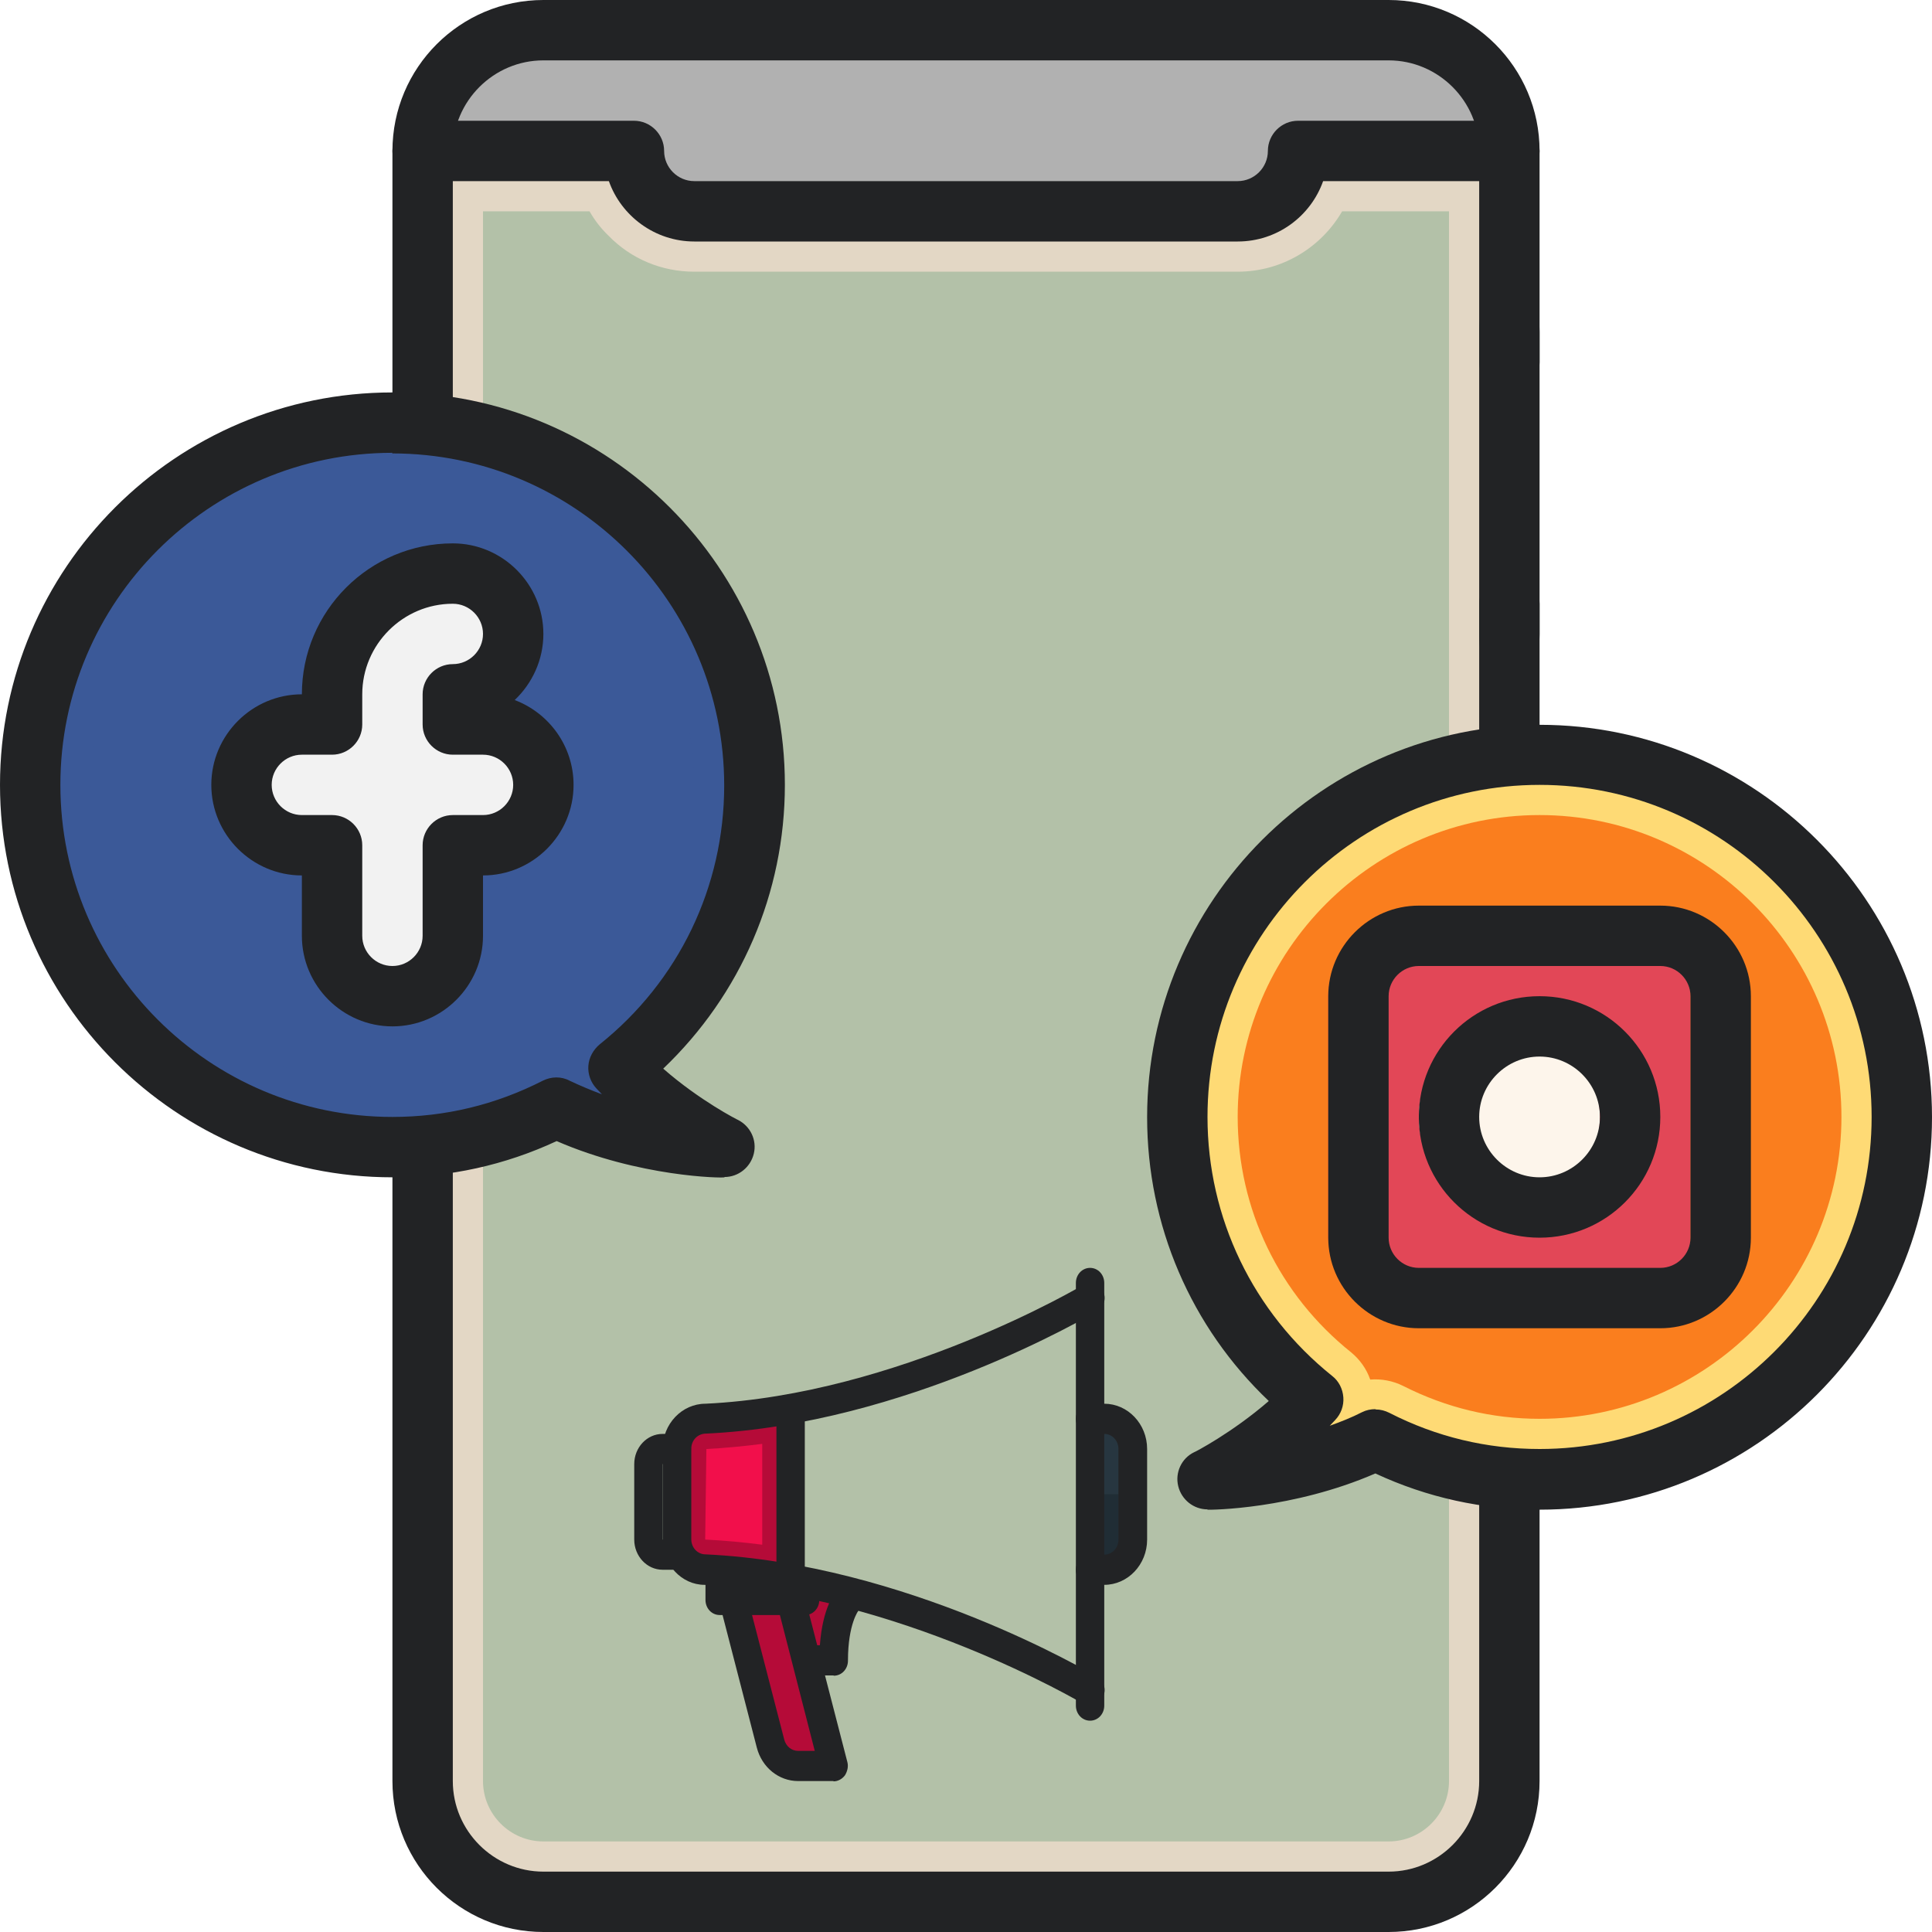
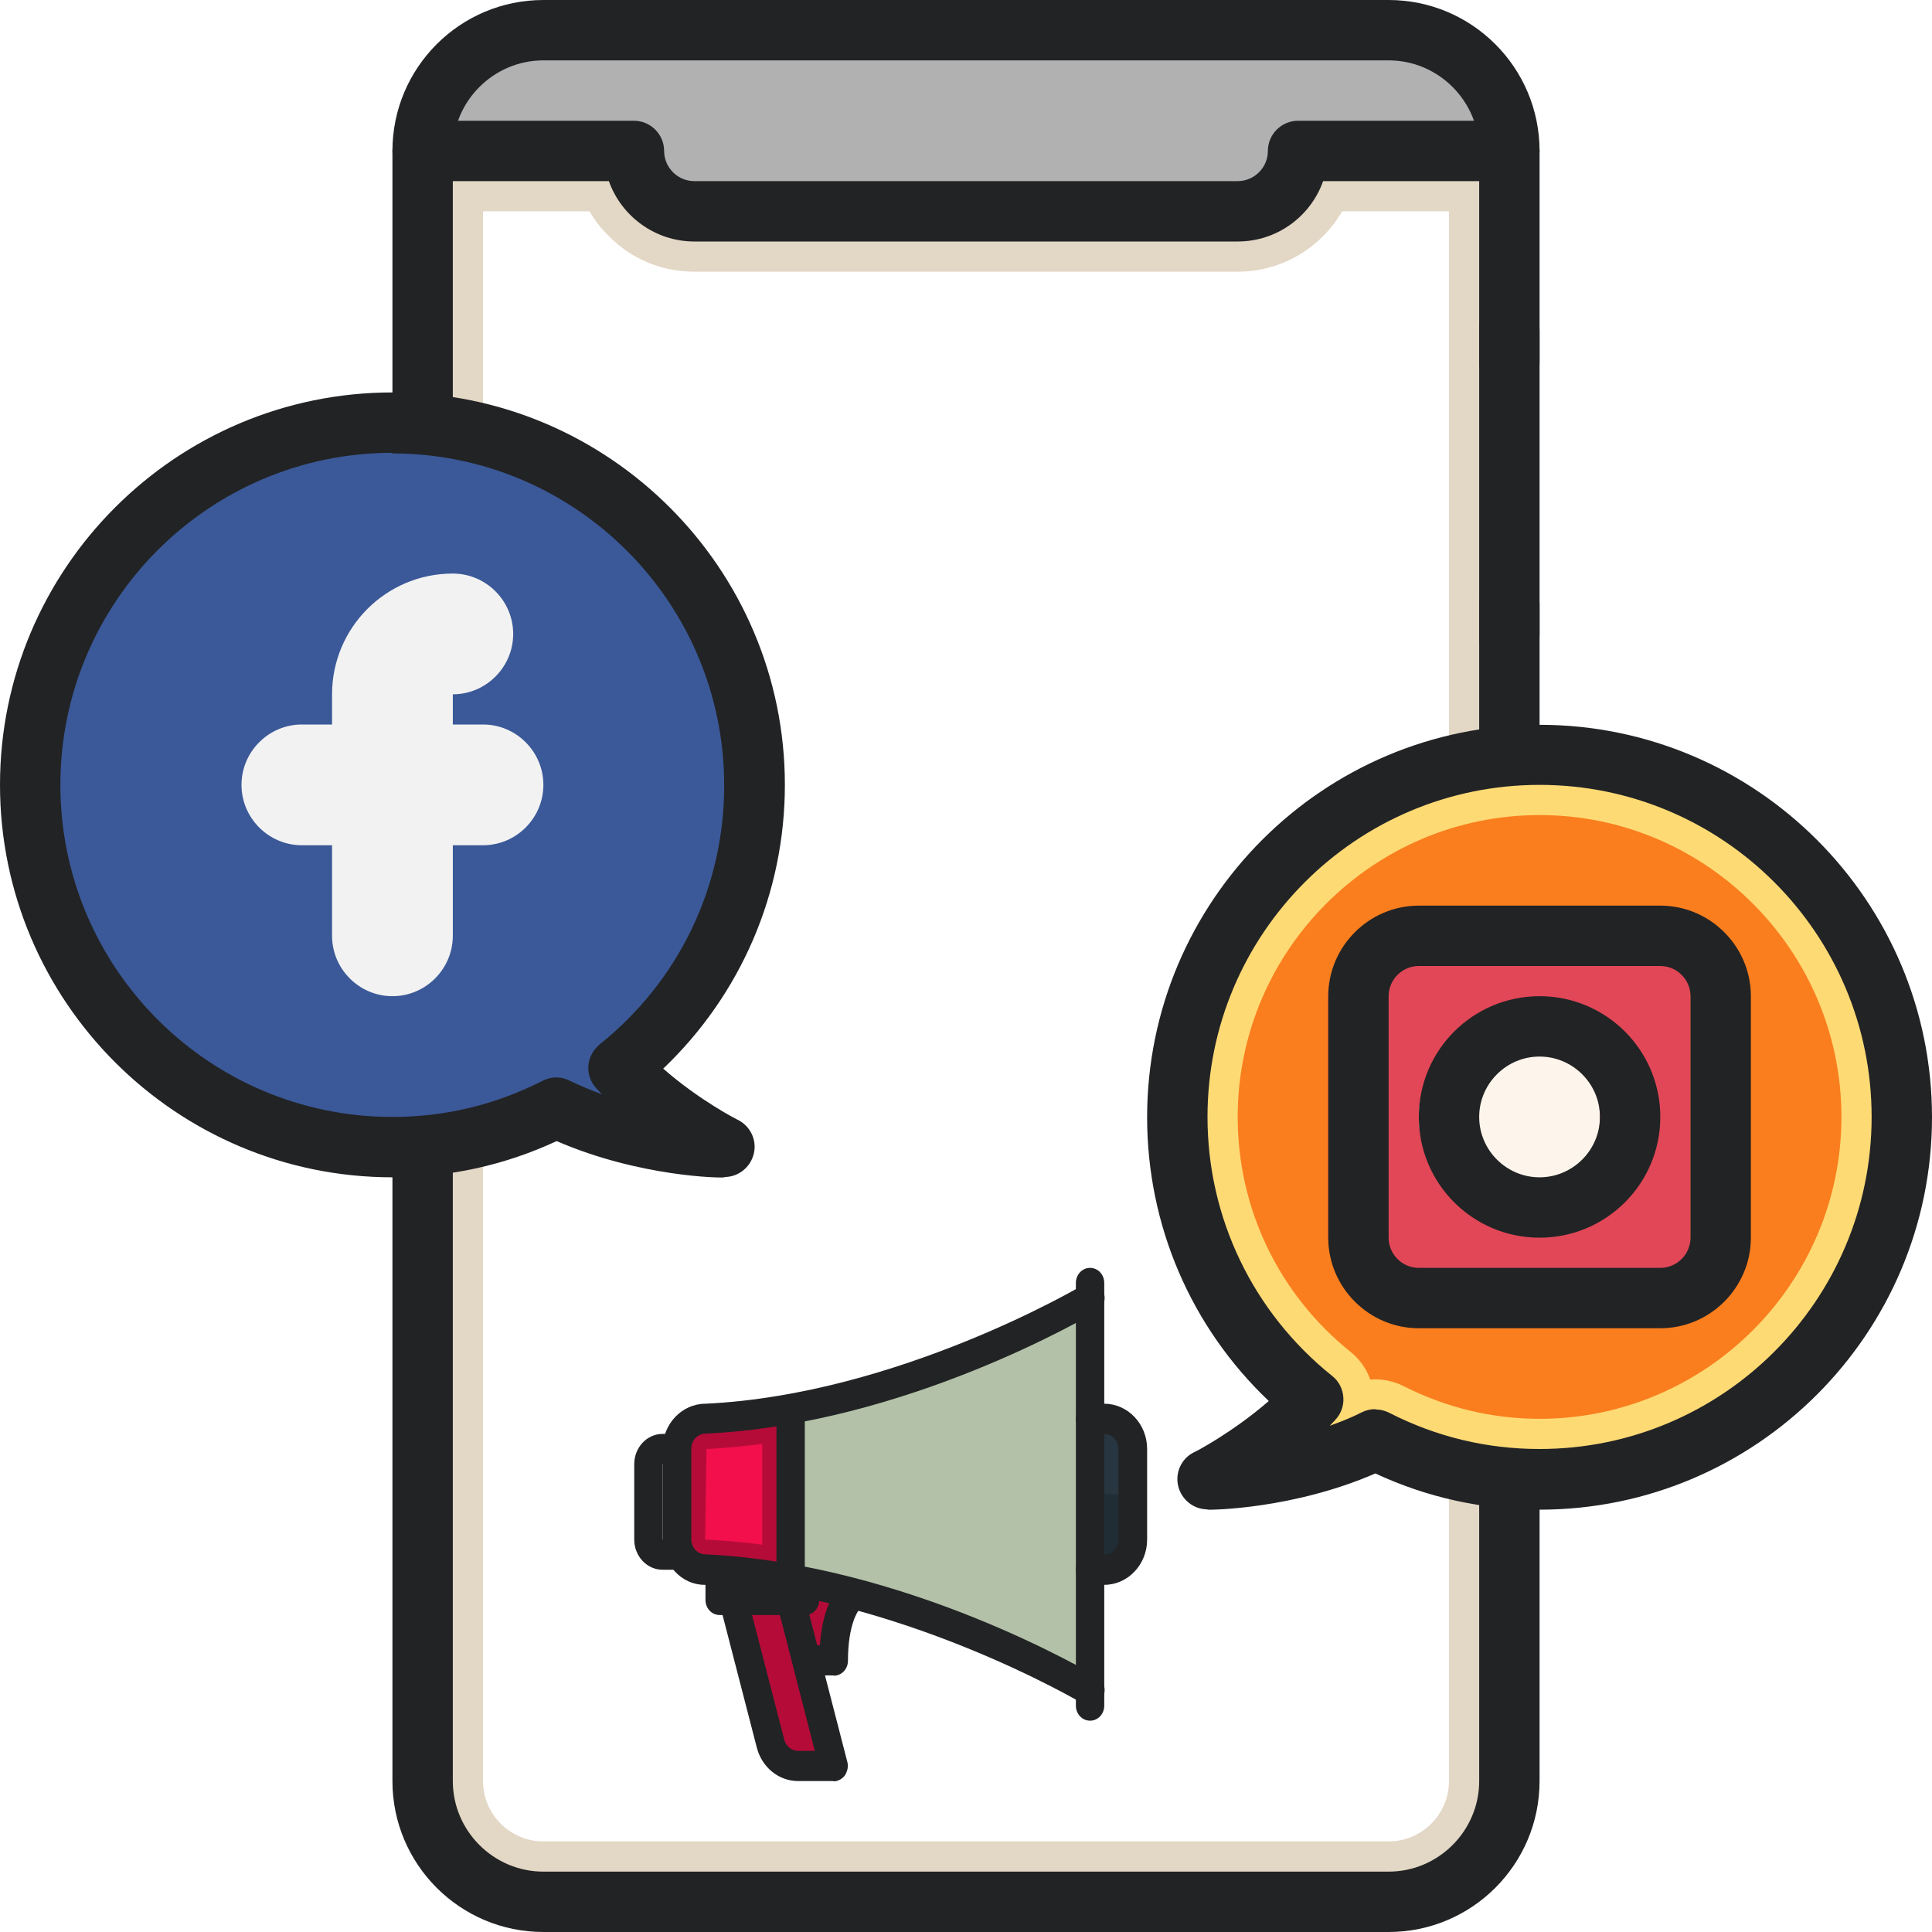
<svg xmlns="http://www.w3.org/2000/svg" id="Ebene_2" viewBox="0 0 64 64">
  <defs>
    <style>.cls-1{fill:#f2f2f2;}.cls-2{fill:#fa7e1e;}.cls-3{fill:#f20f4b;}.cls-4{fill:#e3d7c5;}.cls-5{fill:#feda75;}.cls-6{fill:#fdf5eb;}.cls-7{fill:#b3c1a8;}.cls-8{fill:#b1b1b1;}.cls-9{fill:#b50b38;}.cls-10{fill:#d62976;}.cls-11{fill:#222325;}.cls-12{fill:#202d35;}.cls-13{fill:#3b5998;}.cls-14{fill:#273640;}.cls-15{opacity:.65;}</style>
  </defs>
  <g id="_10-social_network">
    <g>
      <g>
        <g id="color">
          <g>
-             <rect class="cls-7" x="14" y="1" width="36" height="62" rx="4" ry="4" />
            <path class="cls-4" d="m50,5v2h-5.54c-.69,1.19-1.98,2-3.46,2h-18c-1.08,0-2.09-.42-2.84-1.19-.25-.24-.46-.51-.63-.81h-5.53v-2c0-2.21,1.79-4,4-4h28c2.21,0,4,1.79,4,4Z" />
            <path class="cls-4" d="m46,1h-28c-2.21,0-4,1.79-4,4v54c0,2.21,1.79,4,4,4h28c2.21,0,4-1.79,4-4V5c0-2.21-1.79-4-4-4Zm2,58c0,1.1-.9,2-2,2h-28c-1.1,0-2-.9-2-2V5c0-1.1.9-2,2-2h28c1.1,0,2,.9,2,2v54Z" />
            <path class="cls-8" d="m50,5h-7c0,1.1-.9,2-2,2h-18c-.55,0-1.05-.22-1.41-.59-.37-.36-.59-.86-.59-1.41h-7c0-2.21,1.79-4,4-4h28c2.21,0,4,1.79,4,4Z" />
          </g>
          <g>
-             <path class="cls-13" d="m20.49,35.37c2.75-2.2,4.51-5.57,4.51-9.37,0-6.63-5.37-12-12-12S1,19.37,1,26s5.37,12,12,12c1.96,0,3.8-.48,5.43-1.31,2.7,1.31,5.57,1.31,5.57,1.31,0,0-1.99-1-3.51-2.63Z" />
-             <path class="cls-13" d="m25,26c0-6.63-5.37-12-12-12S1,19.37,1,26s5.37,12,12,12c1.96,0,3.8-.48,5.43-1.31,2.7,1.31,5.57,1.31,5.57,1.31,0,0-1.99-1-3.51-2.63,2.75-2.2,4.51-5.58,4.51-9.37Zm-5.76,7.8c-.29.24-.51.55-.63.9-.37-.03-.75.04-1.09.21-1.42.72-2.94,1.09-4.52,1.09-5.51,0-10-4.49-10-10s4.49-10,10-10,10,4.49,10,10c0,3.05-1.37,5.89-3.76,7.8Z" />
+             <path class="cls-13" d="m20.49,35.37c2.75-2.2,4.51-5.57,4.51-9.37,0-6.63-5.37-12-12-12S1,19.37,1,26s5.37,12,12,12c1.96,0,3.8-.48,5.43-1.31,2.7,1.31,5.57,1.31,5.57,1.31,0,0-1.99-1-3.51-2.63" />
          </g>
          <g>
            <path class="cls-2" d="m43.51,46.37c-2.75-2.2-4.51-5.57-4.51-9.37,0-6.63,5.37-12,12-12s12,5.37,12,12-5.37,12-12,12c-1.96,0-3.8-.48-5.43-1.31-2.7,1.31-5.57,1.31-5.57,1.31,0,0,1.99-1,3.51-2.63Z" />
            <path class="cls-5" d="m43.51,46.37c-1.52,1.63-3.51,2.63-3.51,2.63,0,0,2.87,0,5.57-1.31,1.63.83,3.47,1.31,5.43,1.31,6.63,0,12-5.37,12-12s-5.37-12-12-12-12,5.37-12,12c0,3.79,1.76,7.17,4.51,9.37Zm-2.51-9.37c0-5.51,4.49-10,10-10s10,4.49,10,10-4.49,10-10,10c-1.58,0-3.1-.37-4.52-1.09-.34-.17-.72-.24-1.09-.21-.12-.35-.34-.66-.63-.9-2.39-1.91-3.76-4.75-3.76-7.8Z" />
          </g>
          <path class="cls-13" d="m16.05,24.19c.58-.55.95-1.33.95-2.19,0-1.65-1.35-3-3-3-2.76,0-5,2.24-5,5-1.65,0-3,1.35-3,3s1.35,3,3,3v2c0,1.65,1.35,3,3,3s3-1.35,3-3v-2c1.65,0,3-1.35,3-3,0-1.29-.81-2.38-1.95-2.81Z" />
          <path class="cls-1" d="m16,24h-1v-1c1.1,0,2-.9,2-2s-.9-2-2-2c-2.21,0-4,1.79-4,4v1h-1c-1.1,0-2,.9-2,2s.9,2,2,2h1v3c0,1.1.9,2,2,2s2-.9,2-2v-3h1c1.1,0,2-.9,2-2s-.9-2-2-2Z" />
        </g>
        <path class="cls-11" d="m46,64h-28c-2.76,0-5-2.24-5-5v-21c0-.55.45-1,1-1s1,.45,1,1v21c0,1.65,1.35,3,3,3h28c1.65,0,3-1.35,3-3v-10c0-.55.45-1,1-1s1,.45,1,1v10c0,2.76-2.24,5-5,5Z" />
        <path class="cls-11" d="m50,26c-.55,0-1-.45-1-1v-5c0-.55.45-1,1-1s1,.45,1,1v5c0,.55-.45,1-1,1Z" />
        <path class="cls-11" d="m14,15c-.55,0-1-.45-1-1V5c0-2.76,2.24-5,5-5h28c2.76,0,5,2.24,5,5v7c0,.55-.45,1-1,1s-1-.45-1-1v-7c0-1.65-1.35-3-3-3h-28c-1.65,0-3,1.35-3,3v9c0,.55-.45,1-1,1Z" />
        <path class="cls-11" d="m41,8h-18c-1.3,0-2.42-.84-2.83-2h-6.17c-.55,0-1-.45-1-1s.45-1,1-1h7c.55,0,1,.45,1,1s.45,1,1,1h18c.55,0,1-.45,1-1s.45-1,1-1h7c.55,0,1,.45,1,1s-.45,1-1,1h-6.17c-.41,1.16-1.52,2-2.83,2Z" />
        <path class="cls-11" d="m24,39c-.07.03-2.82-.01-5.56-1.2-1.72.8-3.55,1.2-5.44,1.2-7.17,0-13-5.83-13-13s5.83-13,13-13,13,5.83,13,13c0,3.58-1.46,6.95-4.03,9.4,1.21,1.06,2.47,1.7,2.48,1.7.41.21.63.67.52,1.12-.11.45-.51.77-.97.77ZM13,15c-6.07,0-11,4.93-11,11s4.93,11,11,11c1.74,0,3.41-.4,4.98-1.2.28-.14.61-.15.89,0,.36.17.72.32,1.07.45-.06-.06-.12-.13-.18-.19-.19-.2-.29-.48-.27-.75.02-.28.16-.53.37-.71,2.63-2.1,4.13-5.23,4.13-8.58,0-6.07-4.93-11-11-11Z" />
        <path class="cls-11" d="m40,50c-.46,0-.86-.32-.97-.77-.11-.45.11-.92.52-1.12.02,0,1.27-.65,2.48-1.7-2.58-2.45-4.03-5.82-4.03-9.4,0-7.17,5.83-13,13-13s13,5.83,13,13-5.83,13-13,13c-1.89,0-3.72-.4-5.44-1.2-2.74,1.19-5.47,1.21-5.56,1.2Zm5.57-3.31c.16,0,.31.04.45.11,1.56.8,3.24,1.2,4.98,1.2,6.07,0,11-4.93,11-11s-4.93-11-11-11-11,4.93-11,11c0,3.35,1.51,6.48,4.13,8.58.22.17.35.43.37.71.02.28-.08.55-.27.75-.06.06-.12.13-.18.19.36-.13.72-.27,1.07-.45.14-.07.29-.1.44-.1Z" />
-         <path class="cls-11" d="m13,34c-1.65,0-3-1.35-3-3v-2c-1.65,0-3-1.35-3-3s1.35-3,3-3c0-2.76,2.24-5,5-5,1.65,0,3,1.35,3,3,0,.86-.37,1.64-.95,2.19,1.14.43,1.95,1.53,1.95,2.81,0,1.65-1.35,3-3,3v2c0,1.65-1.35,3-3,3Zm-3-9c-.55,0-1,.45-1,1s.45,1,1,1h1c.55,0,1,.45,1,1v3c0,.55.45,1,1,1s1-.45,1-1v-3c0-.55.45-1,1-1h1c.55,0,1-.45,1-1s-.45-1-1-1h-1c-.55,0-1-.45-1-1v-1c0-.55.45-1,1-1s1-.45,1-1-.45-1-1-1c-1.65,0-3,1.35-3,3v1c0,.55-.45,1-1,1h-1Z" />
        <path class="cls-11" d="m50,23c-.55,0-1-.9-1-2v-10c0-1.1.45-2,1-2s1,.9,1,2v10c0,1.1-.45,2-1,2Z" />
      </g>
      <g>
        <path class="cls-9" d="m26.67,55h.94c0-1.5.47-2,.47-2v-1.5h-1.42v3.5Z" />
        <g>
          <path class="cls-7" d="m36.11,43v13s-6.17-3.68-12.75-4c-.52,0-.94-.45-.94-1v-3c0-.55.43-1,.94-1,6.58-.32,12.75-4,12.75-4Z" />
-           <path class="cls-7" d="m23.36,47c-.52,0-.94.45-.94,1v3c0,.55.43,1,.94,1,6.58.32,12.75,4,12.75,4v-13s-6.17,3.68-12.75,4Zm11.81,7.37c-2.24-1.13-6.87-3.14-11.81-3.37l.04-3c4.91-.24,9.52-2.24,11.76-3.37v9.74Z" />
        </g>
        <g>
          <path class="cls-3" d="m26.19,46.66v5.67c-.92-.17-1.87-.29-2.83-.33-.52,0-.94-.45-.94-1v-3c0-.55.43-1,.94-1,.96-.05,1.91-.17,2.83-.34Z" />
          <path class="cls-9" d="m23.36,47c-.52,0-.94.45-.94,1v3c0,.55.43,1,.94,1,.96.04,1.91.16,2.83.33v-5.67c-.92.17-1.87.29-2.83.34Zm1.89,4.17c-.63-.08-1.26-.14-1.89-.17l.04-3c.6-.03,1.22-.09,1.85-.17v3.34Z" />
        </g>
        <path class="cls-9" d="m26.19,53l1.42,5.5h-1.17c-.43,0-.8-.3-.91-.74l-1.23-4.76h1.89Z" />
        <g>
          <path class="cls-14" d="m37.53,48v3c0,.55-.43,1-.94,1h-.47v-5h.47c.52,0,.94.45.94,1Z" />
          <path class="cls-12" d="m37.53,49.5v1.5c0,.55-.43,1-.94,1h-.47v-2.5h1.42Z" />
        </g>
      </g>
      <g>
        <path class="cls-11" d="m36.11,56.5c-.08,0-.16-.02-.23-.06-.06-.04-6.15-3.63-12.54-3.94h0c-.76,0-1.39-.67-1.39-1.5v-3c0-.83.64-1.5,1.42-1.5,6.37-.3,12.46-3.9,12.52-3.94.23-.14.52-.05.64.19.13.24.05.55-.18.68-.26.15-6.34,3.75-12.96,4.06-.28,0-.49.22-.49.5v3c0,.28.21.5.47.5,6.64.31,12.73,3.91,12.98,4.06.23.14.31.44.18.68-.09.16-.25.25-.41.25Z" />
        <path class="cls-11" d="m36.11,57c-.26,0-.47-.22-.47-.5v-14c0-.28.21-.5.47-.5s.47.22.47.5v14c0,.28-.21.5-.47.5Z" />
        <path class="cls-11" d="m22.42,52h-.47c-.52,0-.94-.45-.94-1v-2.5c0-.55.42-1,.94-1h.47c.26,0,.47.22.47.5s-.21.5-.47.5h-.47v2.5h.47c.26,0,.47.22.47.5s-.21.5-.47.5Z" />
        <path class="cls-11" d="m36.58,52.5h-.47c-.26,0-.47-.22-.47-.5s.21-.5.47-.5h.47c.26,0,.47-.22.47-.5v-3c0-.28-.21-.5-.47-.5h-.47c-.26,0-.47-.22-.47-.5s.21-.5.47-.5h.47c.78,0,1.42.67,1.42,1.5v3c0,.83-.64,1.5-1.42,1.5Z" />
        <path class="cls-11" d="m26.67,53.5h-2.83c-.26,0-.47-.22-.47-.5v-1h.94v.5h2.83v.5c0,.28-.21.5-.47.5Z" />
        <rect class="cls-11" x="25.72" y="46.5" width=".94" height="6" />
        <path class="cls-11" d="m27.61,59h-1.17c-.64,0-1.2-.45-1.37-1.11l-1.23-4.76c-.07-.27.08-.54.33-.61.25-.07.51.08.58.35l1.23,4.76c.06.22.24.37.46.37h.55l-1.25-4.87c-.07-.27.08-.54.33-.61.25-.07.51.08.58.35l1.42,5.5c.04.15,0,.31-.08.44-.09.12-.23.2-.38.2Z" />
        <path class="cls-11" d="m27.61,55.5h-.94v-1h.49c.09-1.26.5-1.76.59-1.85l.67.71-.33-.35.35.34s-.35.44-.35,1.66c0,.28-.21.5-.47.5Z" />
      </g>
      <g>
        <g>
          <g class="cls-15">
            <rect class="cls-10" x="44" y="31" width="12" height="12" rx="2" ry="2" />
          </g>
          <circle class="cls-6" cx="50" cy="37" r="3" />
        </g>
        <path class="cls-11" d="m51,41c-2.21,0-4-1.79-4-4s1.79-4,4-4,4,1.79,4,4-1.79,4-4,4Zm0-6c-1.1,0-2,.9-2,2s.9,2,2,2,2-.9,2-2-.9-2-2-2Z" />
        <path class="cls-11" d="m55,44h-8c-1.65,0-3-1.35-3-3v-8c0-1.65,1.35-3,3-3h8c1.65,0,3,1.35,3,3v8c0,1.65-1.35,3-3,3Zm-8-12c-.55,0-1,.45-1,1v8c0,.55.45,1,1,1h8c.55,0,1-.45,1-1v-8c0-.55-.45-1-1-1h-8Z" />
      </g>
    </g>
  </g>
</svg>